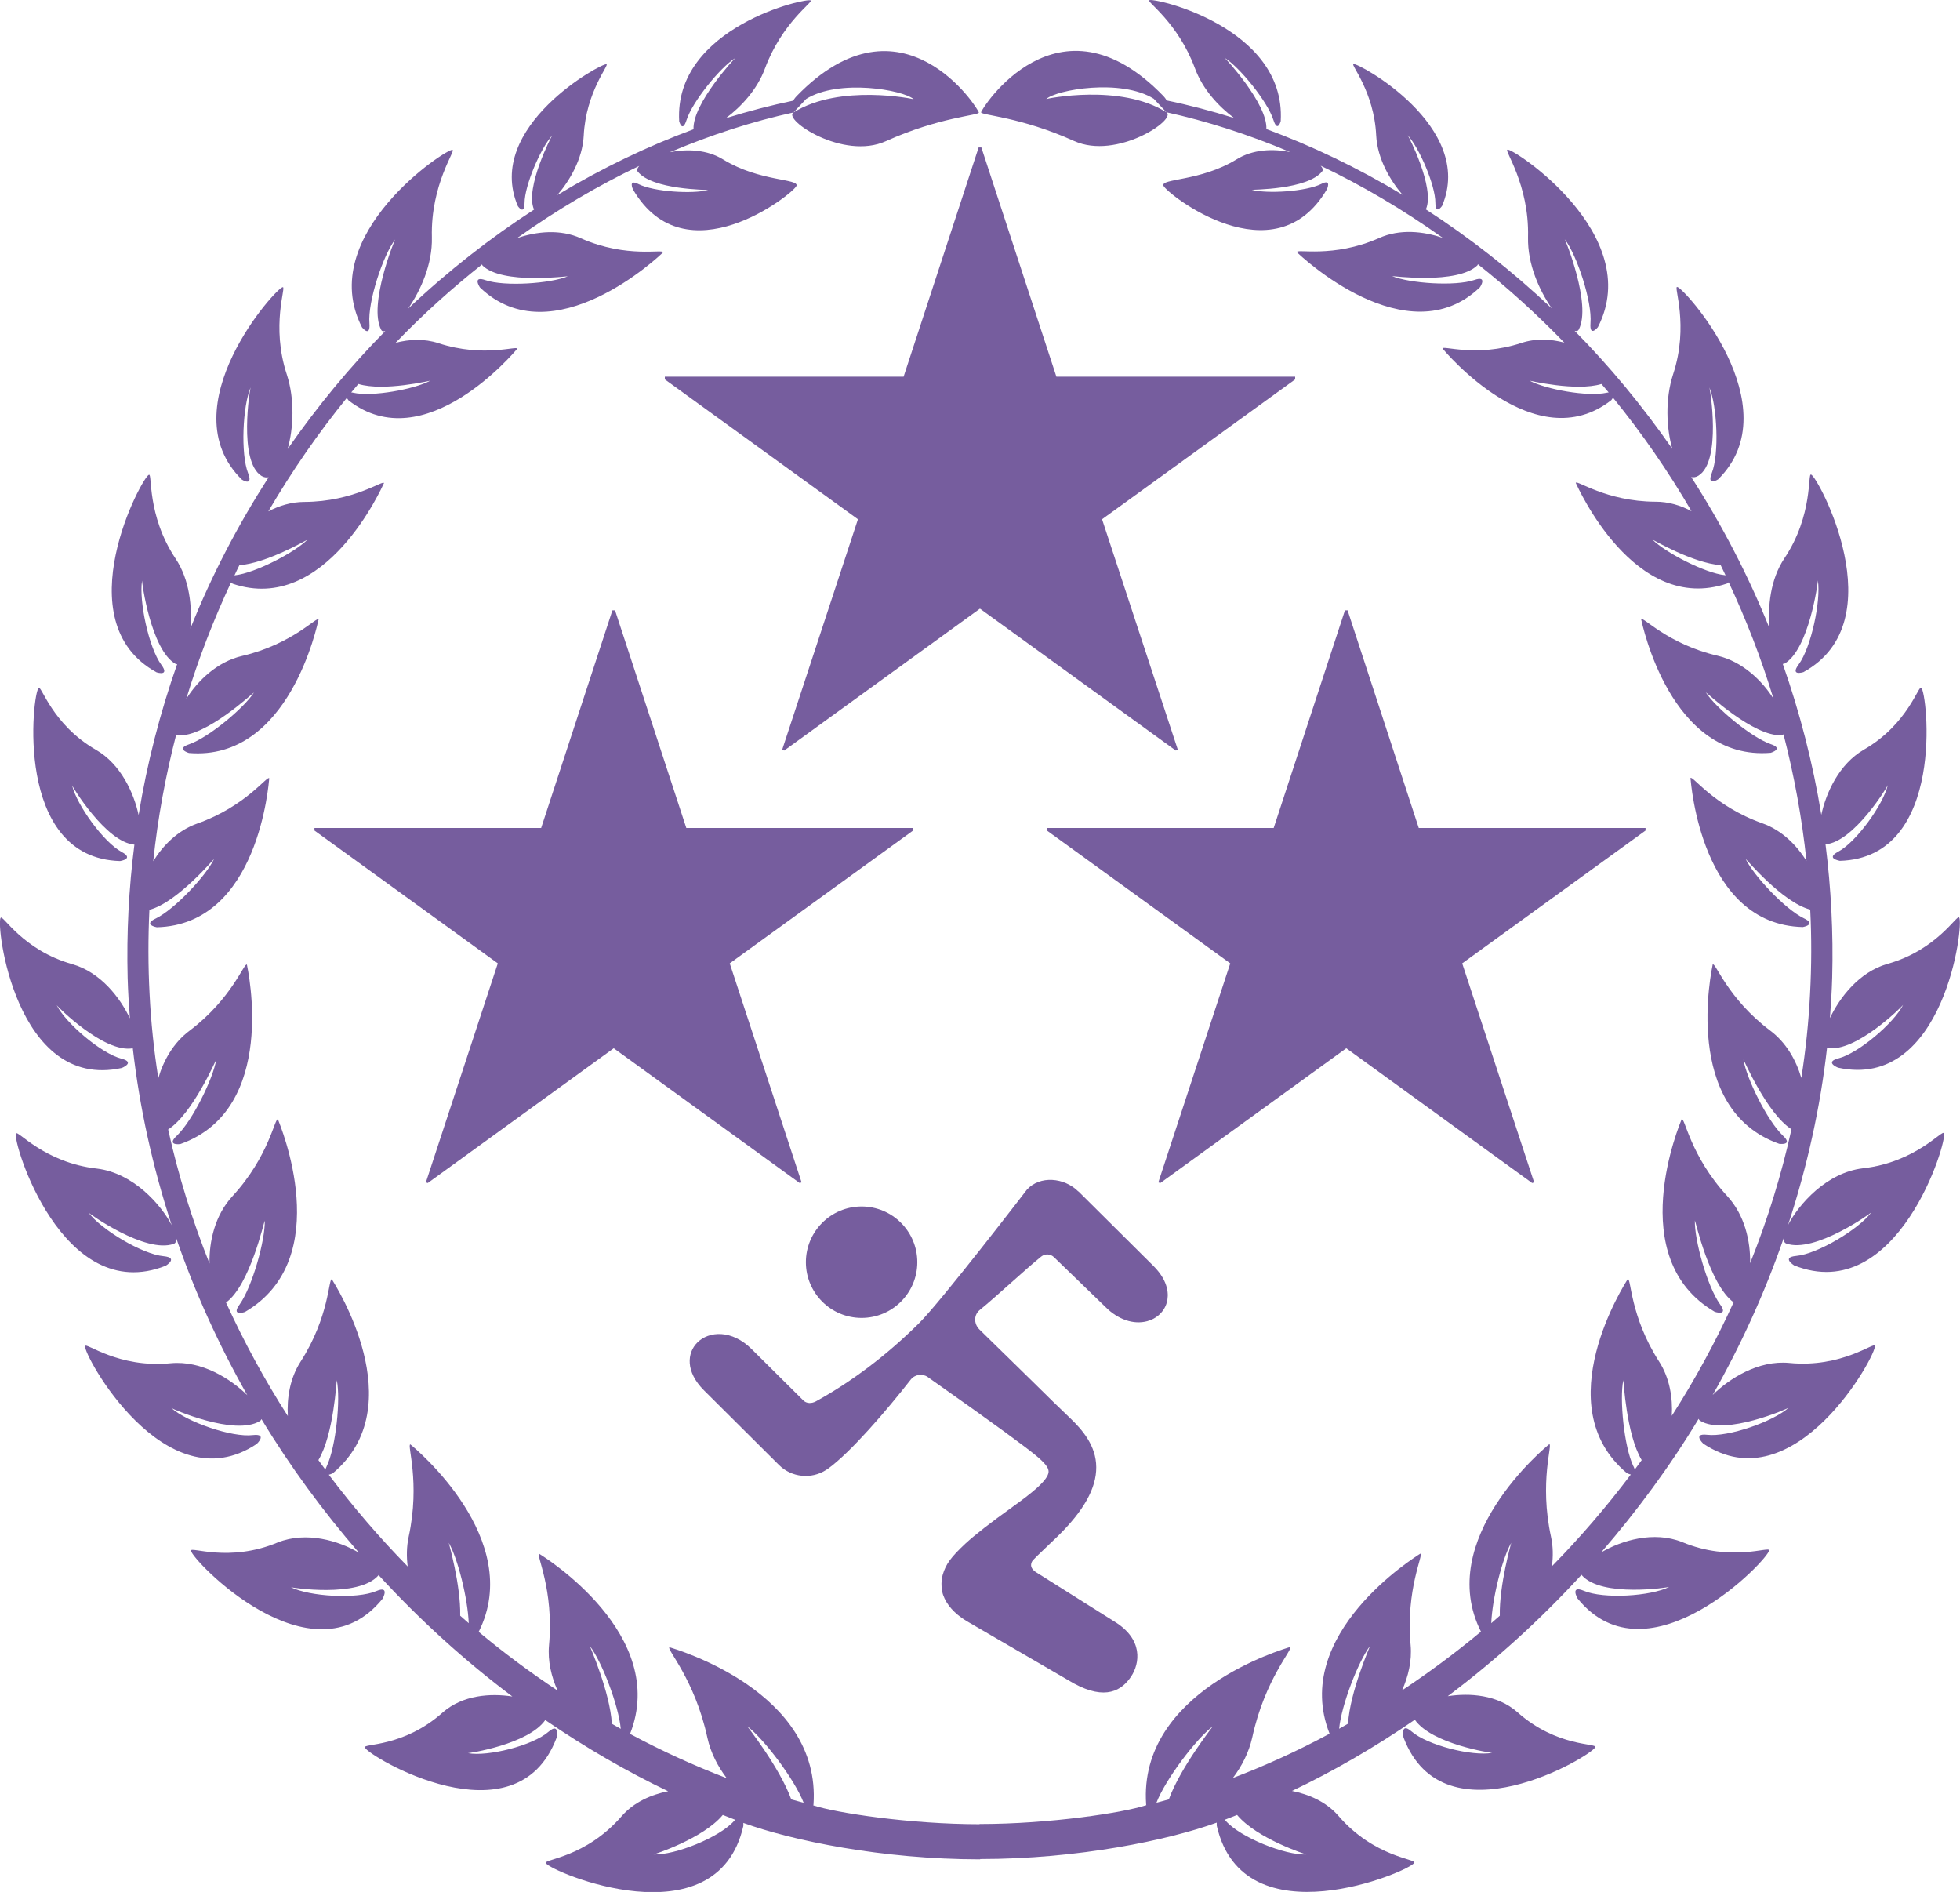
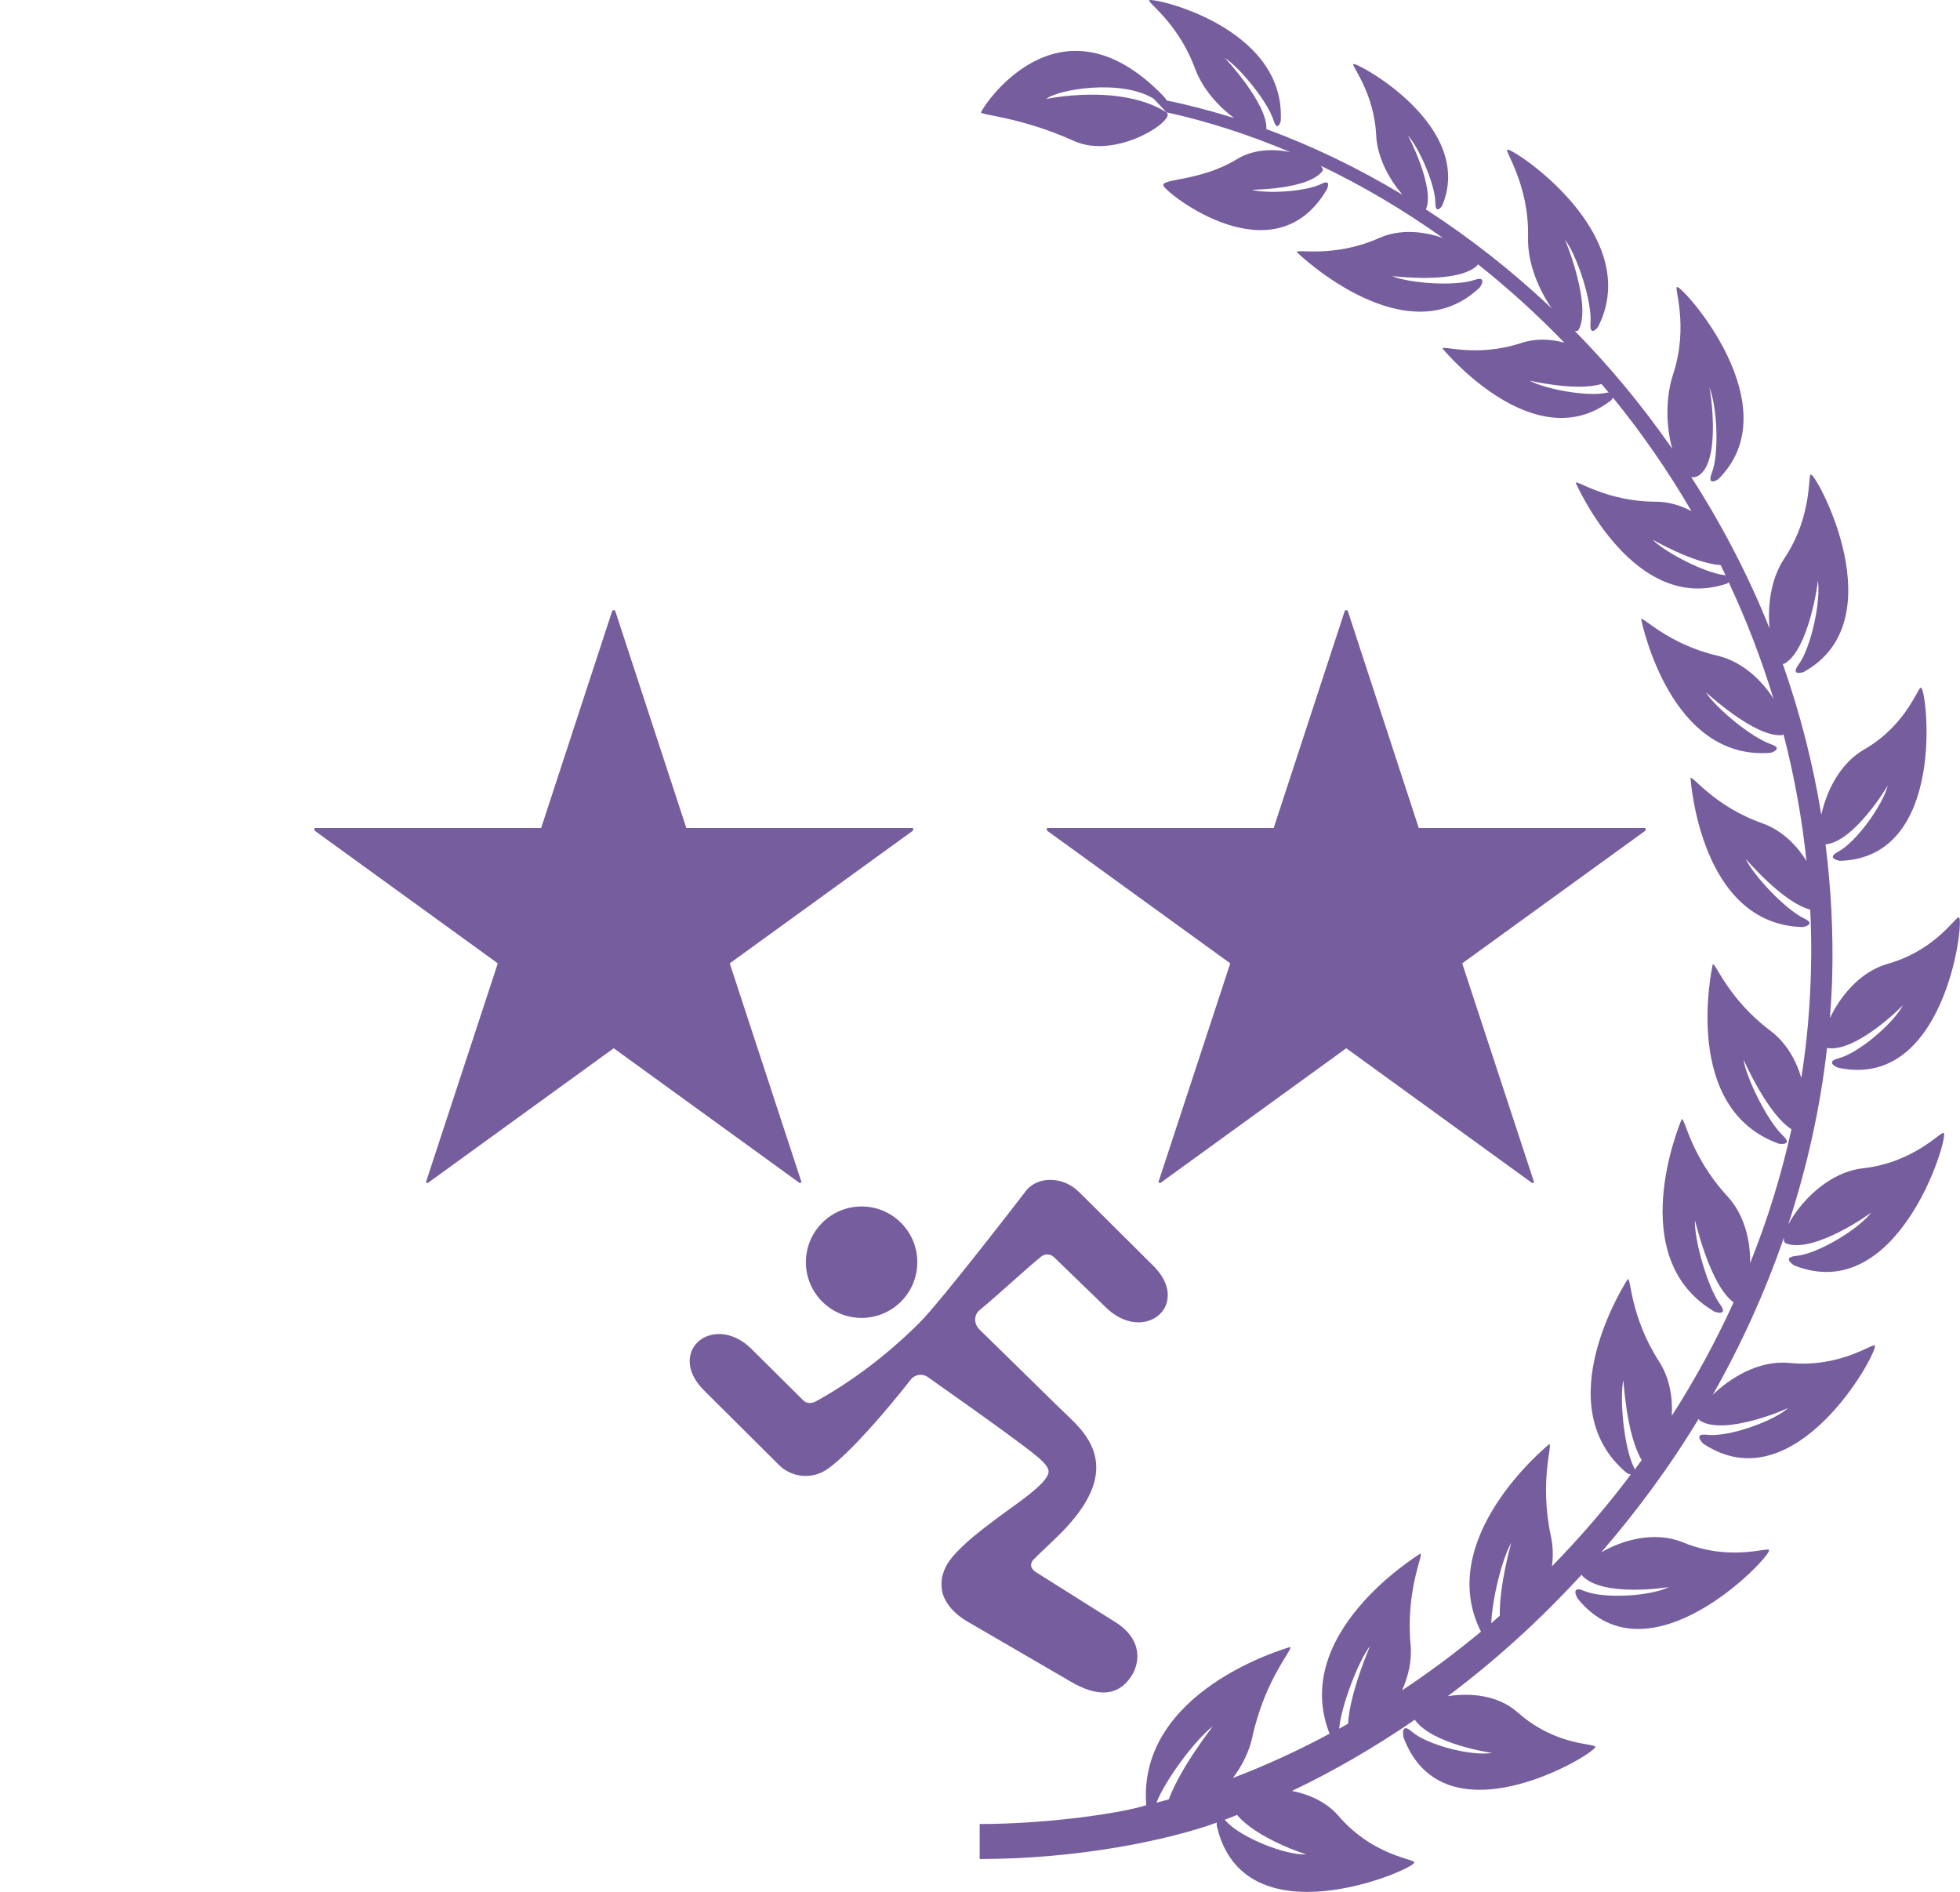
<svg xmlns="http://www.w3.org/2000/svg" id="_レイヤー_1" data-name="レイヤー_1" version="1.1" viewBox="0 0 208.99 201.71">
  <defs>
    <style>
      .st0 {
        fill: #765d9e;
      }
    </style>
  </defs>
  <polygon class="st0" points="97.36 88.28 73.18 88.28 65.58 65.07 65.3 65.07 57.7 88.28 33.53 88.28 33.53 88.55 53.08 102.71 45.41 126.06 45.61 126.13 65.44 111.76 85.27 126.13 85.47 126.06 77.81 102.71 97.36 88.55 97.36 88.28" />
  <polygon class="st0" points="175.46 88.28 151.28 88.28 143.69 65.07 143.41 65.07 135.81 88.28 111.63 88.28 111.63 88.55 131.18 102.71 123.51 126.06 123.72 126.13 143.55 111.76 163.37 126.13 163.58 126.06 155.91 102.71 175.46 88.55 175.46 88.28" />
-   <polygon class="st0" points="138.1 40.16 112.64 40.16 104.64 15.72 104.35 15.72 96.35 40.16 70.89 40.16 70.89 40.45 91.48 55.36 83.4 79.94 83.62 80.02 104.49 64.89 125.37 80.02 125.59 79.94 117.51 55.36 138.1 40.45 138.1 40.16" />
-   <path class="st0" d="M104.49,194.49c-7.48,0-15.35-1.21-17.77-2.01,0-.05.02-.08.02-.08.85-12.08-14.68-16.56-15.35-16.78-.41.13,2.69,3.39,4.04,9.66.35,1.6,1.11,3.05,2.06,4.3-3.39-1.3-6.85-2.86-10.31-4.72,4.18-10.59-9.14-18.86-9.67-19.19-.42,0,1.58,3.78,1.03,9.75-.15,1.68.25,3.33.91,4.82-2.85-1.89-5.66-3.97-8.41-6.26,4.97-9.85-6.81-19.61-7.28-19.98-.41-.06,1.09,3.98-.19,9.87-.22,1.05-.23,2.1-.1,3.14-2.97-3.03-5.79-6.31-8.41-9.78.22-.05.43-.16.43-.16,8.58-7.18.18-20.21-.1-20.67-.37-.19-.23,3.94-3.35,8.79-1.13,1.76-1.46,3.87-1.35,5.78-2.47-3.85-4.68-7.91-6.59-12.1,2.56-1.85,4.08-8.75,4.13-8.73.06,2.06-1.32,7.01-2.67,8.92-.98,1.33.55.82.55.82,9.79-5.7,3.71-20.04,3.53-20.53-.34-.25-.91,3.9-4.86,8.19-1.86,2.01-2.49,4.82-2.44,7.17-1.85-4.64-3.34-9.43-4.41-14.29,2.63-1.69,5.09-7.44,5.12-7.42-.32,2-2.54,6.5-4.19,8.08-1.18,1.1.38.9.38.89,10.45-3.7,7.18-18.64,7.09-19.12-.28-.3-1.57,3.61-6.12,7.04-1.72,1.28-2.78,3.18-3.33,5.06-.47-2.98-.78-5.97-.93-8.95-.16-3.01-.16-6.01-.02-9,2.95-.76,6.87-5.44,6.89-5.41-.85,1.78-4.2,5.36-6.2,6.33-1.43.67.1.94.1.94,10.88-.27,11.93-15.42,11.99-15.88-.18-.37-2.45,2.97-7.67,4.82-2.08.73-3.66,2.33-4.7,4.02.48-4.58,1.31-9.1,2.45-13.51.05.05.11.08.19.09,2.96.22,8.07-4.61,8.1-4.57-1.07,1.66-4.81,4.79-6.91,5.52-1.48.49-.02.94-.02.93,10.71.89,13.71-13.8,13.82-14.24-.13-.38-2.79,2.64-8.14,3.89-2.66.61-4.75,2.64-5.97,4.58,1.3-4.28,2.91-8.43,4.77-12.41.1.09.2.14.2.14,9.87,3.34,15.92-10.35,16.11-10.73-.04-.39-3.2,1.98-8.49,2-1.36,0-2.68.4-3.84,1.01,2.52-4.31,5.33-8.36,8.37-12.1.09.15.19.27.19.27,8.11,6.32,17.72-5.21,17.98-5.5.09-.4-3.52.99-8.39-.6-1.51-.5-3.12-.43-4.58-.04,2.94-3.06,6.04-5.84,9.22-8.36.02.04.02.08.05.12,2.12,2.06,9.1,1.11,9.09,1.15-1.85.77-6.71,1.11-8.77.41-1.45-.51-.6.77-.6.77,7.75,7.46,19.24-3.42,19.52-3.73.13-.41-3.83.67-8.74-1.5-2.22-1.01-4.77-.73-6.82-.02,4.27-3.04,8.65-5.61,13.03-7.7-.2.23-.29.44-.17.59,1.55,1.98,7.52,1.95,7.51,1.98-1.65.44-5.76.19-7.41-.63-1.16-.59-.59.58-.59.58,5.6,9.56,17.04.47,17.42-.38.34-.8-3.9-.44-7.78-2.81-1.74-1.09-3.93-1.16-5.74-.78,4.49-1.9,8.93-3.32,13.21-4.25.45-.48.9-.96,1.35-1.44,3.49-2.17,10.36-.97,11.46.03.01-.02-7.87-1.68-12.81,1.41-1.18.74,5.29,5.12,9.85,3.06,5.69-2.57,9.91-2.74,9.91-3.05.04-.27-8.17-13.38-19.43-1.75,0,0-.27.28-.35.48-2.35.49-4.75,1.11-7.19,1.87,1.6-1.2,3.33-3.02,4.17-5.31,1.8-4.86,5.19-7.11,4.87-7.24-.26-.36-14.6,2.8-14.02,12.88,0,0,.33,1.28.78-.12.63-1.98,3.61-5.64,5.21-6.63-.03-.02-4.6,4.9-4.46,7.6-4.8,1.77-9.7,4.1-14.52,7.01,1.3-1.51,2.68-3.82,2.81-6.32.23-4.7,2.78-7.6,2.42-7.62-.39-.21-13.07,6.65-9.44,15.13,0,0,.69,1.01.71-.32,0-1.88,1.73-5.9,2.95-7.22-.04,0-2.93,5.6-1.95,7.87,0,.02.02.02.02.03-4.62,2.99-9.15,6.52-13.43,10.56,1.32-1.92,2.6-4.71,2.53-7.6-.15-5.65,2.61-9.33,2.19-9.32-.46-.26-14.72,9.04-9.64,18.92,0,0,.91,1.15.79-.44-.19-2.27,1.44-7.24,2.75-8.93-.05-.01-2.89,6.98-1.5,9.62.07.16.23.2.44.14-3.74,3.79-7.24,8.02-10.41,12.58.63-2.22.77-5.3-.08-7.92-1.74-5.25-.03-9.46-.44-9.33-.59-.1-12.22,12.78-4.36,20.51,0,0,1.23.8.67-.67-.82-2.07-.58-7.18.26-9.15-.05,0-1.34,7.89,1.17,9.43.25.15.51.19.75.14-3.22,5.02-6.06,10.41-8.34,16.13.2-2.29-.07-5.19-1.58-7.46-3.1-4.64-2.46-9.17-2.84-8.93-.65.07-9.08,15.64.82,21.06,0,0,1.44.46.5-.81-1.34-1.81-2.4-6.84-2.05-8.97-.05.02.93,7.39,3.57,8.88.06.03.11.03.17.02-1.82,5.18-3.21,10.57-4.11,16.09-.51-2.34-1.88-5.4-4.53-6.94-4.73-2.71-5.85-6.99-6.13-6.59-.64.41-2.73,18.12,8.68,18.44,0,0,1.55-.23.19-.96-1.94-1.03-4.82-5.04-5.3-7.1-.03.03,3.6,6.06,6.64,6.31-.6,4.68-.84,9.43-.72,14.2.04,1.44.13,2.88.24,4.32-1.04-2.19-3.11-4.9-6.12-5.77-5.34-1.49-7.47-5.38-7.66-4.94-.54.58,1.56,18.49,12.92,16,0,0,1.49-.6-.04-.99-2.16-.55-5.95-3.79-6.9-5.7-.03.04,5.04,5.15,8.11,4.59.72,6.33,2.12,12.68,4.15,18.86-1.14-2.19-4.1-5.56-7.96-6.03-5.68-.63-8.53-4.22-8.64-3.73-.45.68,4.89,18.49,15.97,14.08,0,0,1.39-.85-.22-1.01-2.29-.2-6.7-2.86-8.01-4.64-.02.04,6.05,4.4,9.07,3.32.22-.07.29-.3.26-.63,2,5.8,4.56,11.43,7.59,16.77-1.78-1.75-4.86-3.72-8.16-3.41-5.63.56-9.12-2.31-9.13-1.82-.28.77,8.51,16.97,18.3,10.42,0,0,1.18-1.12-.41-.94-2.26.28-7.07-1.42-8.69-2.88,0,.04,6.74,3.04,9.44,1.38.07-.05.13-.12.16-.2,3.07,5.08,6.58,9.84,10.39,14.24-2.16-1.28-5.59-2.3-8.64-1.1-5.23,2.2-9.38.39-9.26.89-.02.86,12.88,14.44,20.42,5.12,0,0,.82-1.45-.66-.82-2.09.89-7.15.58-9.11-.41,0,.04,7.17,1.16,9.31-1.24.02-.02.01-.04.03-.06,4.46,4.86,9.28,9.21,14.27,12.95-2.34-.36-5.29-.16-7.41,1.69-4.23,3.78-8.57,3.3-8.31,3.75.28.88,16.14,10.39,20.44-1.05,0,0,.36-1.67-.85-.64-1.7,1.49-6.49,2.68-8.6,2.29.01.02,6.41-.91,8.24-3.53,4.33,2.97,8.74,5.51,13.1,7.59-1.79.36-3.61,1.14-4.93,2.63-3.87,4.49-8.43,4.61-8.1,5.04.44.89,18.22,8.45,21.05-3.96,0,0,.01-.15,0-.33,5.18,1.87,14.75,3.88,25.25,3.88v-3.72ZM38.22,40.94c2.73.82,7.65-.37,7.65-.35-1.67.91-6.2,1.74-8.21,1.28-.09-.02-.13-.03-.21-.03.26-.31.51-.6.76-.9M25.51,60.26c2.95-.21,7.27-2.74,7.27-2.72-1.37,1.37-5.59,3.56-7.71,3.79-.03,0-.05.02-.07.02.17-.36.34-.73.52-1.08M34.69,156.68c-.24-.34-.5-.68-.74-1.01,1.65-2.75,1.93-8.53,1.96-8.52.42,2-.08,7.08-1.07,9.17-.07.15-.11.26-.14.36M49.07,172.26c.07-3.29-1.23-7.77-1.22-7.77.96,1.65,2.03,5.94,2.13,8.57-.3-.26-.61-.53-.91-.8M65.24,183.78c-.19-3.37-2.36-8.27-2.34-8.28,1.26,1.63,3.06,6.31,3.29,8.82-.31-.18-.63-.36-.95-.54M78.28,194.13c-1.55,1.77-6.35,3.68-8.59,3.58.01.01,5.27-1.67,7.38-4.21.44.17.89.35,1.33.52-.05.04-.08.06-.13.12M84.37,191.84c-1.24-3.41-4.69-7.77-4.68-7.78,1.76,1.31,5.05,5.68,6,8.14-.44-.12-.88-.23-1.32-.36" />
  <path class="st0" d="M104.49,198.2c10.5,0,20.08-2.01,25.25-3.88-.01.18,0,.33,0,.33,2.83,12.42,20.61,4.85,21.05,3.96.33-.43-4.24-.55-8.1-5.04-1.32-1.5-3.14-2.27-4.93-2.63,4.37-2.08,8.78-4.62,13.1-7.59,1.83,2.62,8.22,3.55,8.24,3.53-2.1.39-6.9-.8-8.6-2.29-1.2-1.03-.84.64-.85.64,4.3,11.44,20.16,1.92,20.44,1.05.26-.46-4.08.03-8.31-3.75-2.12-1.85-5.07-2.05-7.41-1.69,5-3.74,9.82-8.1,14.27-12.95.01.02,0,.04.03.06,2.14,2.41,9.3,1.28,9.31,1.24-1.96,1-7.02,1.31-9.11.41-1.49-.62-.66.82-.66.82,7.54,9.32,20.44-4.26,20.42-5.12.13-.5-4.02,1.3-9.26-.89-3.04-1.21-6.47-.18-8.64,1.1,3.8-4.4,7.32-9.15,10.39-14.24.03.08.08.15.15.2,2.7,1.66,9.45-1.34,9.44-1.38-1.62,1.46-6.43,3.15-8.69,2.88-1.59-.18-.41.94-.41.94,9.79,6.56,18.58-9.65,18.3-10.42,0-.49-3.51,2.38-9.13,1.82-3.3-.31-6.38,1.66-8.16,3.41,3.03-5.34,5.59-10.97,7.59-16.77-.03.33.04.56.26.63,3.01,1.08,9.08-3.28,9.06-3.32-1.31,1.78-5.73,4.44-8.01,4.64-1.61.15-.22,1-.22,1.01,11.07,4.41,16.42-13.41,15.97-14.08-.11-.49-2.97,3.1-8.65,3.73-3.86.46-6.82,3.83-7.96,6.03,2.03-6.18,3.44-12.53,4.15-18.86,3.07.55,8.13-4.55,8.11-4.59-.96,1.91-4.74,5.15-6.9,5.7-1.52.4-.04.99-.04.99,11.35,2.49,13.46-15.42,12.92-16-.19-.44-2.32,3.45-7.66,4.94-3.01.87-5.08,3.58-6.12,5.77.11-1.44.2-2.88.24-4.32.13-4.77-.12-9.52-.71-14.2,3.05-.25,6.68-6.28,6.64-6.31-.48,2.06-3.36,6.08-5.3,7.1-1.37.73.19.96.19.97,11.4-.32,9.31-18.03,8.68-18.44-.28-.4-1.4,3.88-6.13,6.59-2.65,1.54-4.02,4.6-4.53,6.94-.9-5.53-2.29-10.91-4.11-16.09.06,0,.11,0,.17-.02,2.64-1.49,3.62-8.86,3.57-8.88.35,2.14-.71,7.16-2.05,8.97-.94,1.27.5.81.51.81,9.9-5.42,1.47-20.99.82-21.06-.39-.24.26,4.29-2.85,8.93-1.51,2.27-1.78,5.17-1.58,7.46-2.29-5.71-5.12-11.11-8.35-16.13.25.05.5.02.76-.14,2.52-1.54,1.23-9.43,1.17-9.43.83,1.97,1.08,7.09.26,9.15-.56,1.47.67.67.67.67,7.86-7.73-3.76-20.61-4.36-20.51-.41-.13,1.3,4.08-.44,9.33-.85,2.62-.71,5.7-.08,7.92-3.17-4.56-6.67-8.79-10.41-12.58.21.06.37.02.44-.14,1.39-2.64-1.45-9.63-1.5-9.62,1.31,1.69,2.94,6.66,2.75,8.93-.12,1.59.79.44.79.44,5.08-9.89-9.18-19.18-9.64-18.92-.42,0,2.33,3.67,2.19,9.32-.07,2.89,1.21,5.68,2.53,7.6-4.28-4.04-8.8-7.57-13.43-10.56,0,0,.02,0,.02-.03.98-2.27-1.91-7.88-1.95-7.87,1.22,1.32,2.96,5.34,2.95,7.22.02,1.33.71.32.71.32,3.62-8.48-9.05-15.34-9.44-15.13-.36.02,2.2,2.92,2.42,7.62.13,2.5,1.51,4.81,2.81,6.32-4.82-2.91-9.72-5.24-14.52-7.01.14-2.7-4.43-7.62-4.46-7.6,1.6,1,4.58,4.65,5.21,6.63.45,1.4.78.12.78.12C137.14,2.83,122.8-.33,122.54.03c-.32.13,3.07,2.38,4.87,7.24.84,2.29,2.57,4.11,4.17,5.31-2.44-.76-4.84-1.39-7.19-1.87-.08-.2-.35-.48-.35-.48-11.25-11.63-19.47,1.48-19.43,1.75,0,.31,4.22.48,9.91,3.05,4.56,2.06,11.03-2.32,9.85-3.06-4.94-3.1-12.82-1.43-12.81-1.41,1.1-1,7.97-2.2,11.46-.03.45.48.91.96,1.35,1.44,4.28.94,8.72,2.35,13.21,4.25-1.81-.38-4-.31-5.74.78-3.88,2.37-8.12,2.01-7.78,2.81.37.85,11.82,9.95,17.42.38,0,0,.56-1.17-.59-.58-1.65.82-5.76,1.07-7.41.63,0-.03,5.96,0,7.51-1.98.12-.15.04-.36-.17-.59,4.38,2.09,8.76,4.66,13.03,7.7-2.05-.71-4.6-.99-6.82.02-4.92,2.17-8.88,1.09-8.74,1.5.29.31,11.77,11.19,19.52,3.73,0,0,.85-1.28-.6-.77-2.06.7-6.91.36-8.77-.41,0-.03,6.97.91,9.09-1.15.03-.03.04-.08.05-.12,3.18,2.52,6.27,5.31,9.22,8.36-1.46-.39-3.07-.47-4.59.04-4.87,1.59-8.47.19-8.39.6.25.29,9.87,11.82,17.98,5.5,0,0,.1-.12.19-.27,3.05,3.74,5.86,7.79,8.37,12.1-1.16-.62-2.48-1.02-3.84-1.01-5.3-.02-8.46-2.4-8.5-2,.19.38,6.24,14.07,16.11,10.73,0,0,.1-.05.2-.14,1.86,3.98,3.47,8.12,4.77,12.41-1.22-1.93-3.31-3.96-5.97-4.58-5.35-1.25-8.01-4.27-8.14-3.89.11.44,3.11,15.13,13.82,14.24,0,0,1.46-.44-.02-.93-2.1-.74-5.84-3.86-6.91-5.52.02-.04,5.14,4.79,8.1,4.57.08-.01.14-.04.19-.09,1.14,4.4,1.97,8.93,2.45,13.51-1.04-1.69-2.62-3.28-4.7-4.02-5.22-1.85-7.49-5.19-7.67-4.82.06.46,1.11,15.62,11.98,15.88,0,0,1.53-.27.1-.94-2-.97-5.35-4.55-6.2-6.33.02-.02,3.93,4.65,6.89,5.41.15,2.99.14,5.99-.02,9-.15,2.98-.46,5.97-.93,8.95-.55-1.88-1.61-3.78-3.33-5.06-4.55-3.43-5.84-7.34-6.12-7.04-.09.49-3.36,15.42,7.09,19.12,0,0,1.56.21.38-.89-1.65-1.58-3.87-6.08-4.19-8.08.03-.02,2.49,5.73,5.12,7.42-1.07,4.86-2.55,9.65-4.41,14.28.05-2.34-.58-5.15-2.44-7.16-3.95-4.29-4.52-8.43-4.86-8.19-.19.49-6.26,14.83,3.53,20.53,0,0,1.53.51.55-.82-1.36-1.91-2.73-6.86-2.67-8.92.05-.02,1.57,6.88,4.13,8.73-1.91,4.19-4.12,8.25-6.59,12.1.11-1.91-.22-4.02-1.35-5.78-3.12-4.84-2.98-8.98-3.35-8.79-.28.45-8.68,13.48-.1,20.67,0,0,.21.12.43.16-2.62,3.48-5.44,6.75-8.41,9.78.13-1.04.13-2.09-.1-3.14-1.28-5.89.21-9.92-.19-9.87-.47.37-12.25,10.13-7.28,19.98-2.74,2.28-5.55,4.36-8.41,6.26.66-1.49,1.06-3.14.91-4.82-.55-5.98,1.45-9.76,1.03-9.75-.53.34-13.85,8.6-9.67,19.19-3.45,1.86-6.91,3.43-10.31,4.72.95-1.25,1.7-2.71,2.06-4.3,1.35-6.28,4.45-9.53,4.04-9.66-.67.21-16.2,4.7-15.35,16.78,0,0,0,.04.02.08-2.42.8-10.28,2.01-17.77,2.01v3.72ZM171.53,41.84c-.07,0-.12.02-.21.03-2.01.46-6.54-.37-8.21-1.28,0-.02,4.92,1.17,7.65.35.25.3.51.59.77.9M183.99,61.34s-.05-.01-.08-.02c-2.12-.22-6.35-2.42-7.71-3.79,0-.02,4.32,2.52,7.27,2.72.17.35.35.72.52,1.08M174.16,156.32c-.99-2.09-1.49-7.17-1.07-9.17.03,0,.31,5.77,1.96,8.52-.24.33-.5.67-.74,1.01-.03-.1-.07-.21-.14-.36M159.01,173.06c.1-2.63,1.17-6.92,2.13-8.57.01,0-1.29,4.48-1.22,7.77-.3.27-.61.54-.91.8M142.79,184.31c.23-2.5,2.04-7.18,3.29-8.82.02,0-2.15,4.91-2.34,8.28-.32.18-.64.36-.95.54M130.58,194.02c.44-.17.89-.35,1.33-.52,2.11,2.54,7.37,4.22,7.38,4.21-2.23.11-7.04-1.81-8.59-3.58-.05-.06-.08-.08-.13-.12M123.31,192.2c.94-2.46,4.24-6.83,6-8.14.02.01-3.44,4.37-4.68,7.78-.44.13-.88.24-1.32.36" />
  <path class="st0" d="M114.98,127.03c-1.5-1.5-4.1-1.72-5.48-.2,0,0-9.11,11.87-11.5,14.24-3.53,3.5-7.28,6.29-11.01,8.34-.45.24-.98.25-1.34-.11l-5.49-5.45c-2.12-2.12-4.58-1.95-5.81-.71-1.09,1.09-1.29,3.09.71,5.09l8,7.96c1.34,1.34,3.47,1.55,5.04.52l.2-.13c2.39-1.73,6.23-6.19,8.8-9.48.44-.57,1.24-.69,1.82-.29,7.52,5.29,10.38,7.43,11.44,8.29,1.04.85,1.46,1.37,1.45,1.81-.03.89-1.85,2.32-3.82,3.73-2.42,1.74-3.98,2.95-5.06,3.94-1.52,1.43-2.07,2.16-2.41,3.31-.25.83-.09,1.79.04,2.15.37,1.06,1.21,1.99,2.45,2.76l11.49,6.68c3.41,1.85,5.13.73,6.11-.74.92-1.38,1.34-3.97-1.82-5.88l-8.26-5.2c-.9-.54-.55-1.15-.36-1.35.42-.45,2.19-2.1,2.62-2.53,2.78-2.72,4.12-5.13,4.1-7.36-.01-2.29-1.49-3.99-2.78-5.22-1.22-1.16-2.37-2.29-4.1-4-1.38-1.36-3.13-3.07-5.56-5.44-.32-.31-.49-.73-.47-1.14.02-.37.19-.71.48-.95.96-.78,2.19-1.88,3.38-2.94,1.22-1.08,2.37-2.11,3.18-2.76.41-.33,1-.3,1.37.07l5.5,5.32c1.33,1.33,2.98,1.89,4.43,1.5.45-.12.86-.33,1.19-.61.44-.37.76-.85.91-1.41.19-.72.26-2.17-1.42-3.86l-8.01-7.96Z" />
  <path class="st0" d="M97.81,134.57c0,3.28-2.66,5.94-5.94,5.94s-5.94-2.66-5.94-5.94,2.66-5.94,5.94-5.94,5.94,2.66,5.94,5.94" />
</svg>